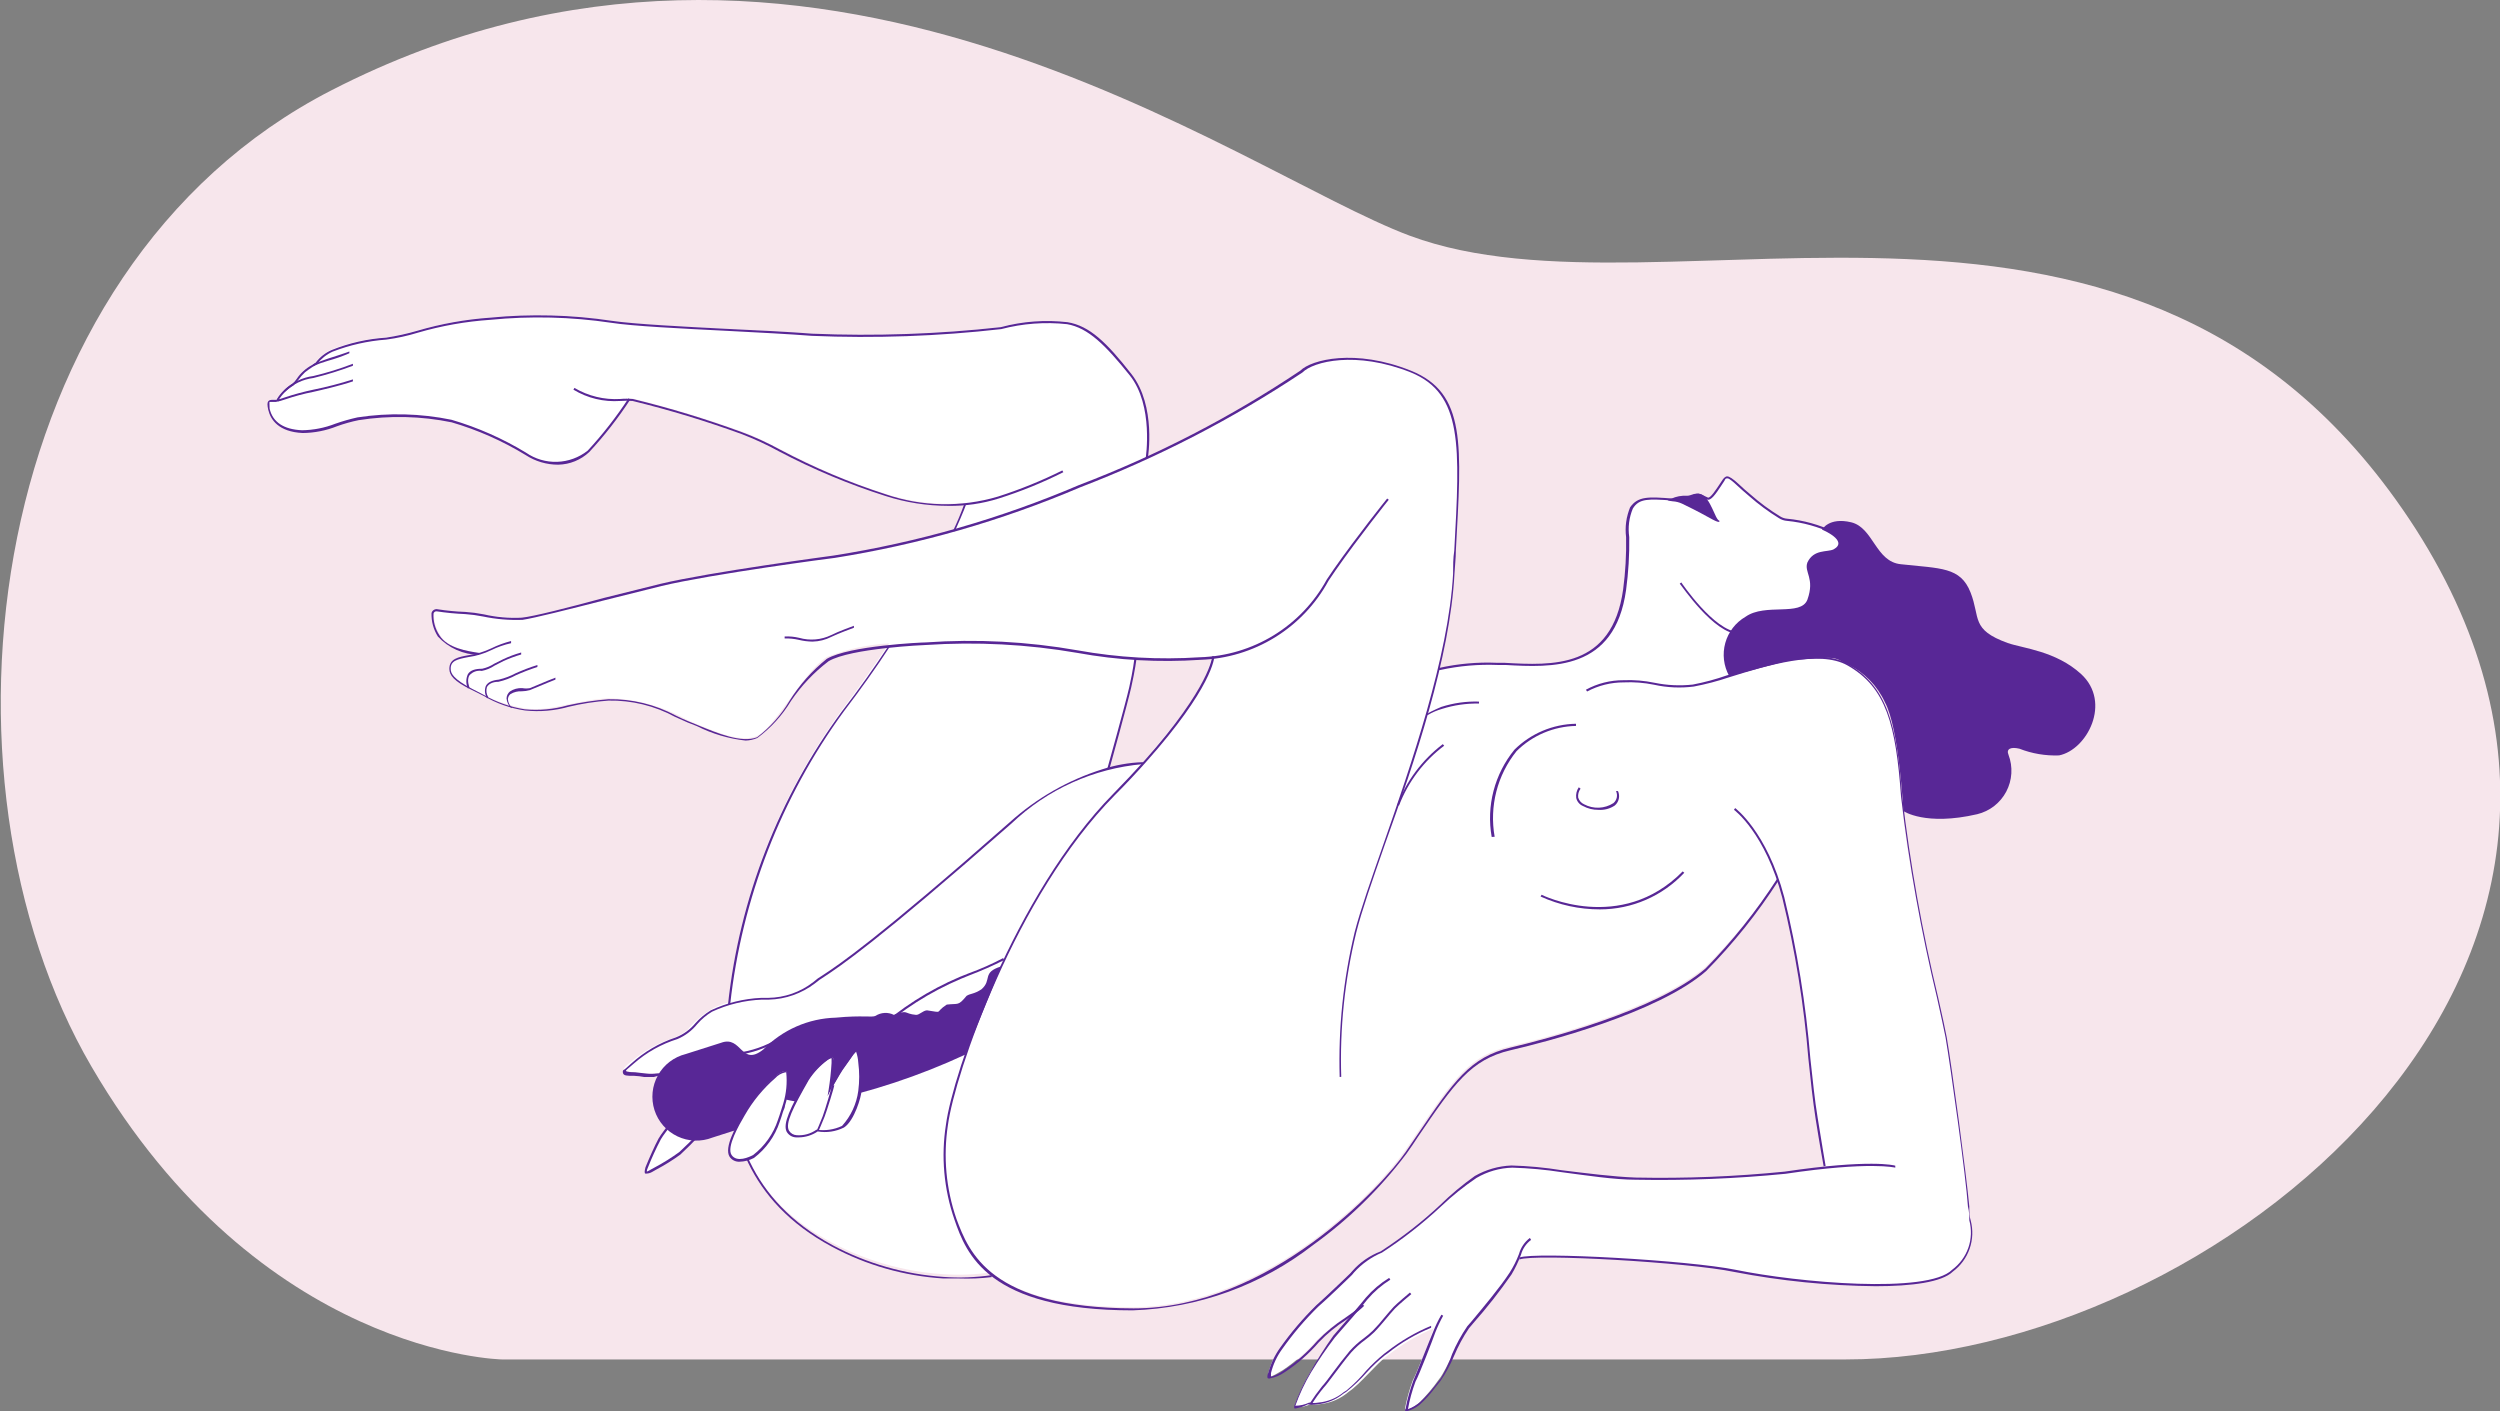
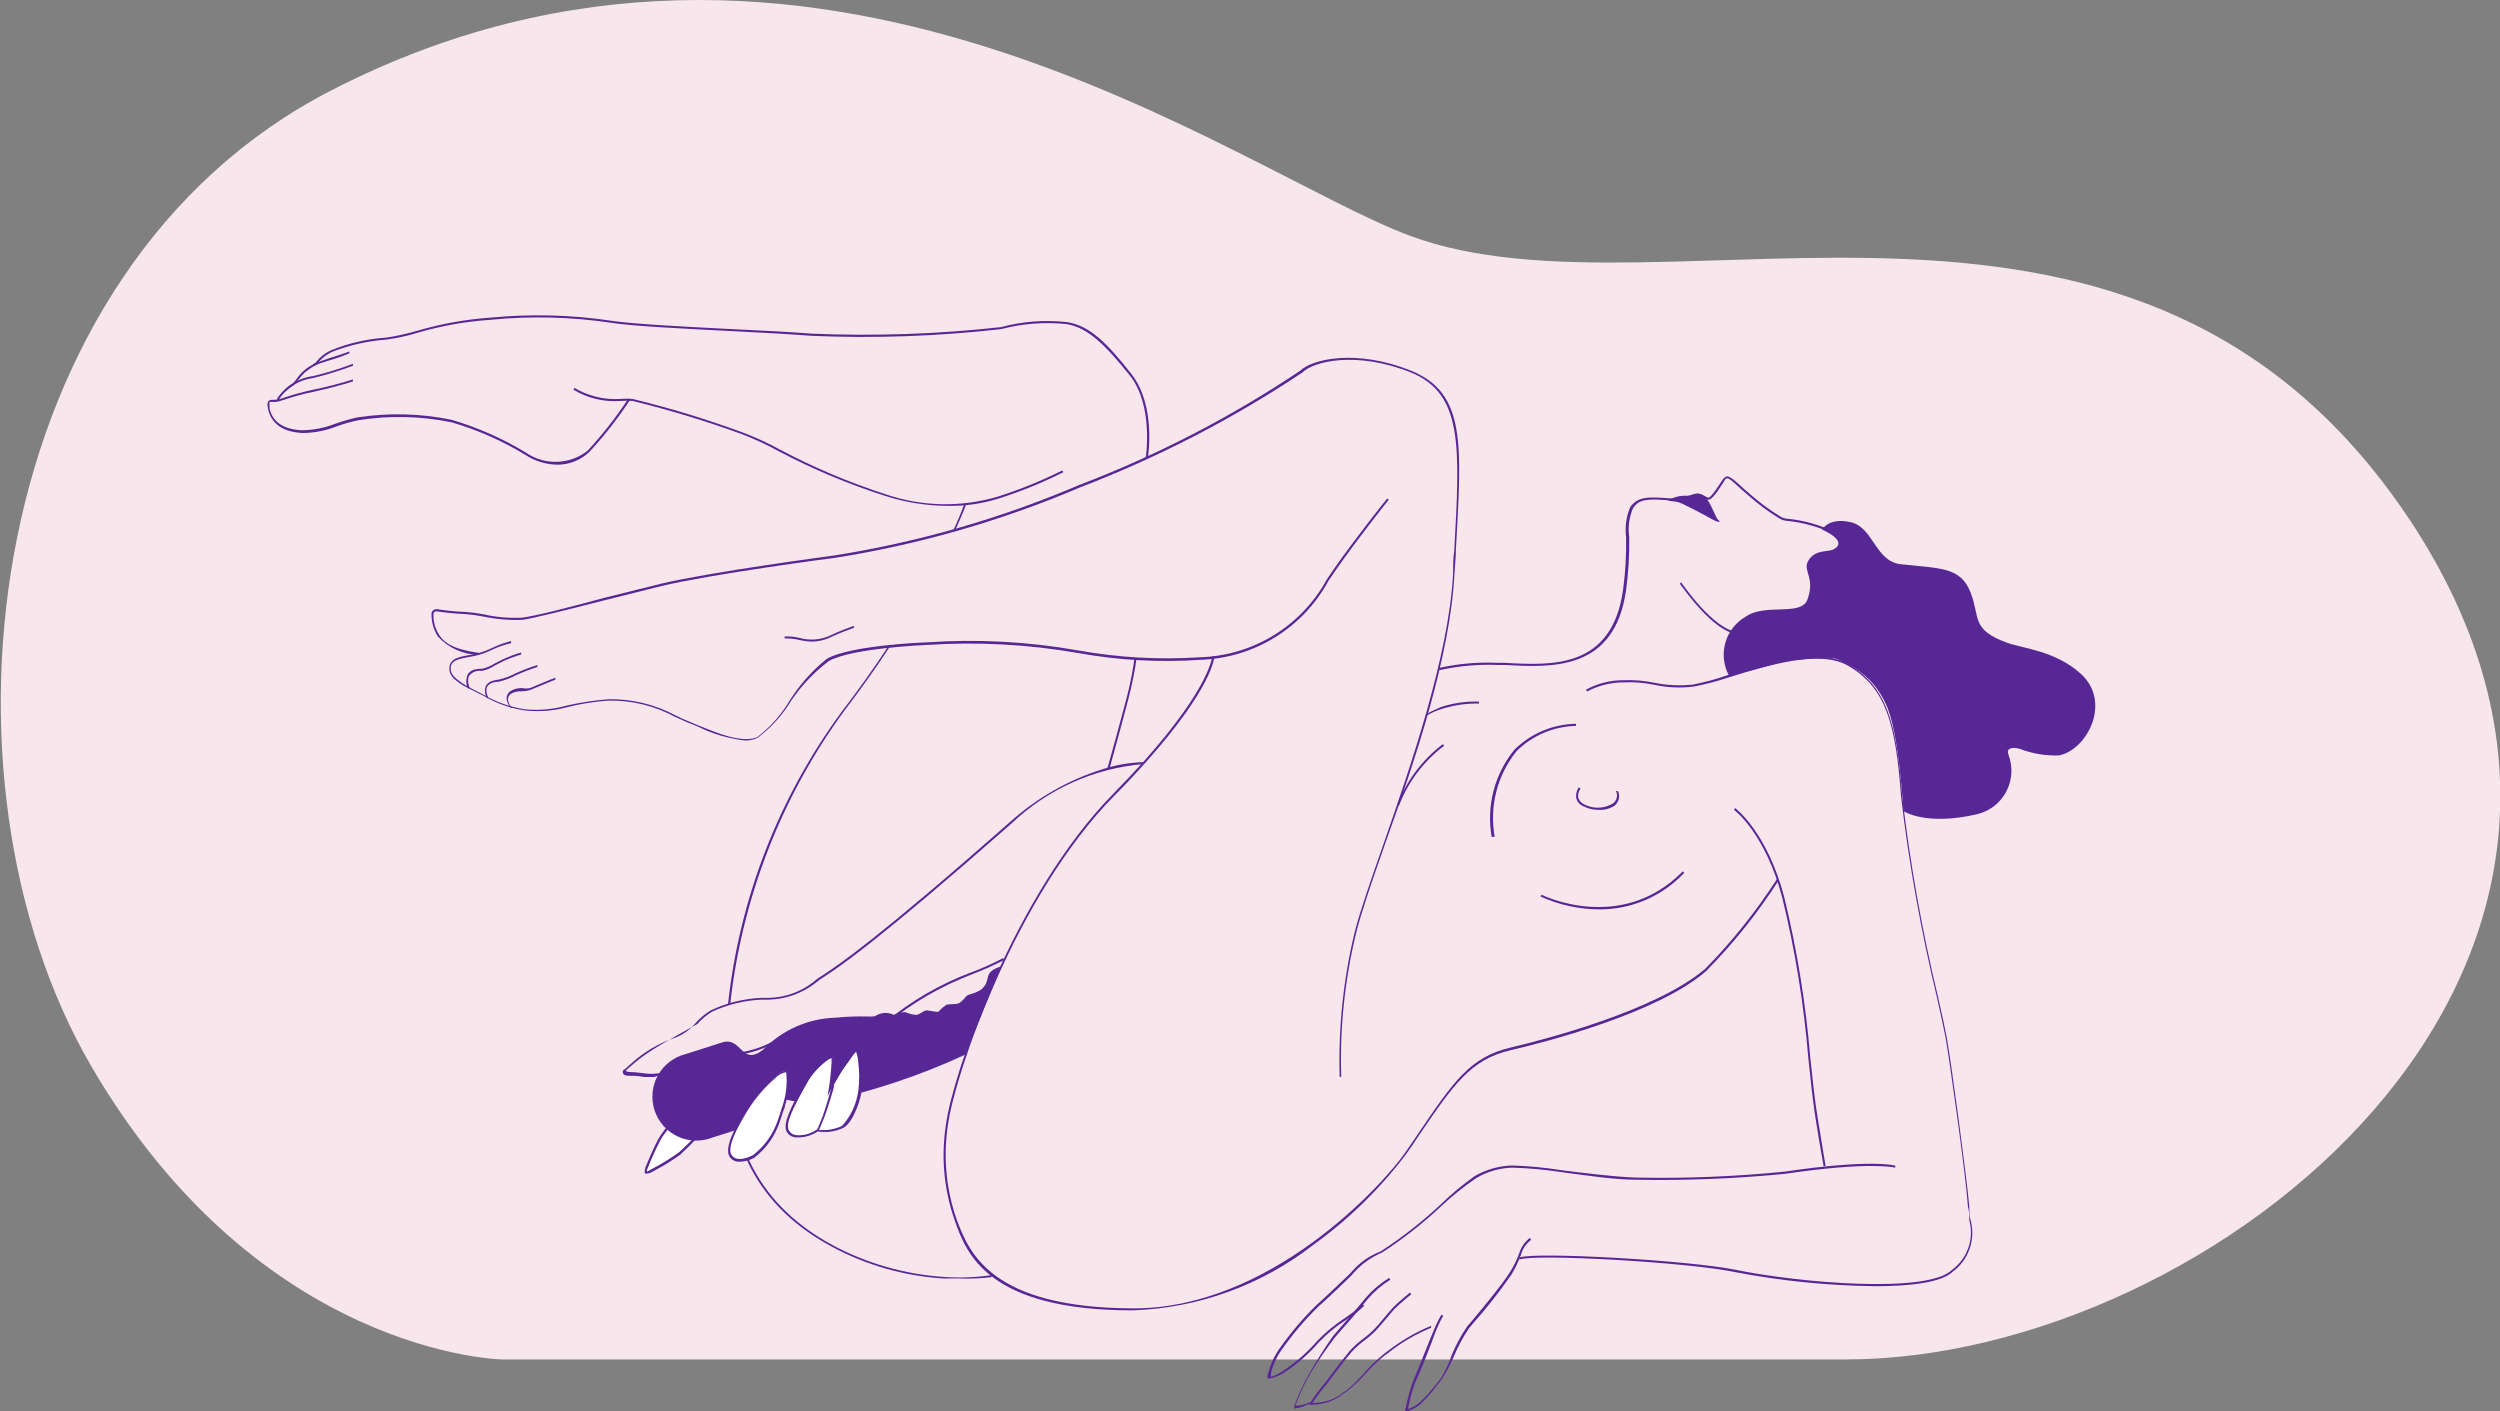
<svg xmlns="http://www.w3.org/2000/svg" width="558" height="315" viewBox="0 0 558 315" fill="none">
  <rect x="0" y="0" width="558" height="315" fill="#808080" stroke="none" />
  <g clip-path="url(#clip0_673_3363)">
    <path d="M411.938 303.427H112.041C112.041 303.427 58.053 302.543 20.411 238.05C-17.231 173.557 -4.021 60.164 74.002 20.143C180.83 -34.72 276.348 38.343 314.653 52.61C372.353 74.079 478.121 23.279 539.134 117.987C602.445 216.847 493.363 303.427 411.938 303.427Z" fill="#F7E6EC" />
-     <path d="M439.33 269.192C438.977 262.478 435.398 237.741 434.294 231.557C433.189 225.372 425.458 194.76 424.397 177.709C423.205 161.807 421.084 153.193 412.292 148.246C407.3 145.463 399.038 147.053 391.66 149.129L388.037 141.178C392.455 141.178 396.431 141.178 396.431 141.178L421.658 131.106C418.401 126.245 414.175 122.109 409.243 118.959C405.983 117.379 402.468 116.391 398.861 116.043C398.254 116.002 397.664 115.821 397.138 115.513C394.756 114.031 392.496 112.362 390.378 110.522C386.225 106.988 385.651 105.574 384.547 107.076C383.442 108.578 381.852 111.493 380.924 111.228C380.319 110.875 379.683 110.58 379.024 110.345C377.566 110.345 377.301 111.759 373.148 111.449C367.758 111.052 365.549 110.919 363.87 113.349C362.191 115.778 363.87 121.3 362.368 131.592C359.761 150.454 344.696 148.555 333.96 148.025C329.613 147.84 325.261 148.226 321.015 149.173C322.774 142.235 323.913 135.154 324.417 128.014C325.831 101.51 327.51 87.949 314.874 82.913C302.238 77.877 292.784 80.66 290.398 82.913C279.517 90.387 267.948 96.807 255.849 102.085C255.849 102.085 257.749 90.29 252.182 83.399C246.615 76.508 242.904 72.753 238.088 71.87C233.111 71.352 228.082 71.741 223.244 73.019C209.252 74.583 195.161 75.07 181.095 74.476C168.239 73.504 144.116 72.798 136.34 71.605C127.374 70.282 118.281 70.045 109.258 70.898C97.152 71.782 92.204 74.609 86.019 75.316C81.899 75.596 77.847 76.504 74.002 78.01C72.614 78.635 71.4 79.591 70.467 80.793C70.202 81.102 68.7 81.853 67.816 82.648C66.933 83.443 65.696 85.254 65.21 85.608C63.752 86.502 62.526 87.728 61.631 89.186C60.306 89.186 59.643 88.965 60.173 91.218C60.703 93.471 62.161 95.945 67.64 96.21C71.874 95.73 76.04 94.766 80.055 93.338C86.996 92.272 94.073 92.452 100.952 93.868C106.746 95.589 112.298 98.038 117.475 101.157C119.561 102.611 122.062 103.35 124.603 103.262C127.144 103.175 129.589 102.265 131.569 100.671C134.918 97.041 137.962 93.14 140.67 89.009H141.421C149.66 91.039 157.785 93.502 165.765 96.386C172.524 98.772 180.874 104.867 197.707 110.257C203.406 112.094 209.412 112.785 215.379 112.289C214.646 114.348 213.805 116.368 212.861 118.34C204.18 120.941 195.32 122.904 186.353 124.215C186.353 124.215 158.873 127.838 147.695 130.532C136.517 133.227 120.701 137.512 116.769 137.953C112.561 137.831 108.367 137.403 104.221 136.672C102.09 136.593 99.966 136.386 97.859 136.054C97.638 136.027 97.415 136.085 97.235 136.217C97.054 136.348 96.93 136.542 96.887 136.761C96.8 138.542 97.279 140.305 98.257 141.796C100.068 144.712 104.442 145.374 107.093 145.816C103.603 146.788 100.289 146.479 100.333 149.262C100.333 150.499 101.173 151.78 105.193 153.679C108.85 155.868 112.879 157.366 117.078 158.096C122.6 158.98 127.946 156.329 135.81 155.843C142.016 155.994 148.087 157.679 153.483 160.747C157.901 162.558 164.793 165.959 168.813 164.325C172.834 162.69 179.505 149.792 184.541 146.655C188.983 144.887 193.684 143.857 198.458 143.607C195.454 148.025 191.964 153.149 187.987 158.361C173.91 177.537 165.147 200.089 162.584 223.738C161.441 224.038 160.331 224.453 159.27 224.975C157.022 226.246 155.029 227.923 153.394 229.922C152.081 230.942 150.58 231.692 148.976 232.131C146.227 233.196 143.663 234.686 141.377 236.548C140.228 237.432 138.329 238.934 139.521 239.066C140.714 239.199 146.9 240.435 148.578 238.801C151.011 237.422 153.704 236.565 156.487 236.283C159.314 235.886 159.447 235.665 162.098 235.179V237.52C163.114 252.936 167.267 267.558 185.558 277.276C193.247 281.392 201.728 283.817 210.431 284.388C214.028 284.645 217.643 284.512 221.211 283.99C226.734 288.408 236.056 291.721 252.668 291.765C283.594 291.765 308.733 263.98 313.681 256.691C323.622 242.202 326.935 235.841 336.964 233.544C346.993 231.247 370.276 224.71 380.57 215.875C386.629 209.891 392.062 203.304 396.785 196.218C397.274 197.548 397.687 198.905 398.022 200.282C403.058 219.63 403.5 236.99 405.444 249.623C406.372 255.322 407.255 260.313 407.255 260.313V260.534C404.649 260.799 401.689 261.197 398.419 261.683C387.353 262.809 376.228 263.251 365.107 263.008C355.52 262.655 340.985 260.004 337.494 260.313C334.647 260.412 331.869 261.216 329.409 262.655C326.052 264.377 314.344 275.907 308.247 279.308C305.404 280.403 302.893 282.214 300.957 284.565C300.957 284.565 296.053 289.291 293.8 291.235C290.841 294.137 288.149 297.301 285.759 300.688C284.578 302.326 283.709 304.168 283.196 306.121C282.799 307.888 283.594 307.446 286.333 305.812C289.135 303.932 291.676 301.689 293.888 299.142C296.144 296.961 298.633 295.035 301.31 293.399C302.268 292.79 303.157 292.079 303.961 291.279C301.841 293.841 298.483 297.64 297.909 298.347C297.334 299.053 294.286 303.294 292.519 306.165C291.137 308.546 289.969 311.044 289.028 313.631C289.028 313.631 289.028 314.117 289.338 314.117C290.437 314.121 291.524 313.879 292.519 313.41C293.22 313.537 293.938 313.537 294.639 313.41C296.99 313.17 299.211 312.214 301.001 310.671C303.652 308.904 307.098 304.487 309.572 302.676C312.752 300.152 316.259 298.071 319.999 296.491L319.734 297.242C319.336 298.479 316.111 306.74 315.316 308.153C314.577 310.165 314.001 312.233 313.593 314.337C313.593 315.486 315.581 314.028 316.774 313.101C318.399 311.482 319.877 309.723 321.192 307.844C323.003 305.679 325.61 298.523 327.554 296.094C331.053 292.251 334.328 288.21 337.362 283.99C338.008 283.016 338.555 281.98 338.996 280.898C342.487 279.573 376.462 281.472 387.109 283.637C401.468 286.597 430.141 289.07 435.708 283.637C441.274 278.204 439.816 276.083 439.33 269.192ZM263.448 159.952C260.443 163.839 255.098 170.156 255.098 170.156C253.617 170.233 252.142 170.395 250.68 170.642L247.366 171.304C247.366 171.304 250.238 162.204 251.519 156.639C252.8 151.073 253.551 146.876 253.551 146.876C256.714 147.077 259.887 147.077 263.05 146.876C265.574 146.876 268.096 146.743 270.605 146.479C269.212 151.43 266.771 156.025 263.448 159.952ZM304.006 291.058L305.154 289.645L304.006 291.058Z" fill="white" />
    <path d="M321.191 149.571V149.085C325.422 148.136 329.76 147.75 334.092 147.936H335.771C346.507 148.555 359.805 149.262 362.279 131.592C362.798 127.713 363.02 123.8 362.942 119.886C362.665 117.639 362.97 115.357 363.826 113.26C365.593 110.698 367.979 110.875 373.28 111.273C374.791 111.488 376.331 111.242 377.698 110.566C378.155 110.302 378.673 110.165 379.2 110.168C379.64 110.273 380.058 110.453 380.438 110.698L381.189 111.052C381.719 111.317 383.132 109.108 383.839 108.048L384.546 106.988C384.767 106.723 385.076 106.325 385.518 106.325C385.96 106.325 386.8 106.855 388.081 108.048C389.362 109.241 389.627 109.461 390.732 110.389C392.779 112.198 394.982 113.824 397.315 115.248C397.792 115.555 398.339 115.737 398.905 115.778C402.54 116.124 406.085 117.111 409.376 118.694C414.335 121.876 418.59 126.04 421.879 130.93L421.481 131.195C418.238 126.377 414.043 122.273 409.155 119.135C405.932 117.588 402.463 116.616 398.905 116.264C398.243 116.221 397.604 116.008 397.049 115.646C394.704 114.204 392.487 112.563 390.422 110.743C389.318 109.815 388.434 109.02 387.771 108.401C387.109 107.783 385.96 106.723 385.562 106.767C385.165 106.811 385.165 106.767 384.9 107.297L384.237 108.313C382.912 110.345 381.851 111.847 381.012 111.493L380.217 111.096C379.912 110.88 379.566 110.729 379.2 110.654C378.752 110.624 378.305 110.732 377.919 110.963C376.489 111.692 374.867 111.954 373.28 111.714C368.023 111.361 365.858 111.184 364.444 113.525C363.608 115.535 363.333 117.733 363.649 119.886C363.708 123.83 363.472 127.772 362.942 131.681C360.424 149.792 346.33 148.997 335.992 148.422H334.269C329.998 148.252 325.723 148.623 321.545 149.527L321.191 149.571Z" fill="#582796" />
    <path d="M418.654 287.083C408.065 286.975 397.507 285.91 387.109 283.902C376.727 281.738 342.619 279.794 339.129 281.119V280.677C342.663 279.352 376.947 281.296 387.374 283.416C401.335 286.287 430.273 288.849 435.708 283.416C437.388 282.179 438.655 280.461 439.341 278.49C440.027 276.519 440.101 274.386 439.551 272.373C439.551 271.489 439.551 270.429 439.242 269.281C438.8 262.611 435.354 238.05 434.25 231.557C433.94 229.966 433.233 226.698 432.35 222.722C428.783 207.919 426.098 192.918 424.309 177.798C423.16 161.851 421.04 153.414 412.336 148.511C406.062 144.977 394.399 148.511 385.828 151.205C383.285 152.059 380.687 152.738 378.052 153.237C375.106 153.616 372.116 153.482 369.216 152.84C366.979 152.379 364.693 152.201 362.412 152.31C359.562 152.304 356.754 153.002 354.239 154.342L353.974 153.944C356.548 152.54 359.436 151.811 362.368 151.824C364.695 151.725 367.025 151.918 369.304 152.398C372.108 152.974 374.985 153.108 377.831 152.796C380.442 152.296 383.011 151.602 385.518 150.719C394.134 148.113 405.886 144.491 412.336 148.113C421.172 153.105 423.381 161.674 424.574 177.754C426.354 192.89 429.039 207.906 432.615 222.722C433.543 226.83 434.25 230.099 434.515 231.557C435.663 238.094 438.933 262.478 439.551 269.325C439.551 270.473 439.551 271.489 439.861 272.417C440.411 274.496 440.326 276.693 439.618 278.724C438.909 280.755 437.609 282.528 435.884 283.814C433.454 286.199 426.695 287.083 418.654 287.083Z" fill="#582796" />
    <path d="M299.014 240.391C298.69 229.497 299.819 218.608 302.371 208.012C303.652 203.065 306.038 196.306 308.777 188.443C314.919 170.774 323.313 146.611 324.329 128.103C324.329 126.292 324.329 124.569 324.594 122.89C325.875 99.567 326.538 87.905 314.919 83.134C302.636 78.231 293.093 80.705 290.708 83.134C275.178 93.473 258.554 102.065 241.137 108.755C223.577 116.241 205.163 121.537 186.309 124.525C186 124.525 158.696 128.147 147.651 130.797L135.104 133.934C126.975 136.01 119.287 137.953 116.636 138.351C113.671 138.461 110.704 138.209 107.8 137.6C106.502 137.341 105.189 137.164 103.868 137.07C101.723 136.98 99.585 136.773 97.462 136.451C97.306 136.435 97.149 136.476 97.019 136.565C96.89 136.654 96.796 136.786 96.755 136.937C96.659 138.658 97.124 140.363 98.081 141.796C99.848 144.668 104.31 145.33 106.917 145.728V146.17C105.186 146.146 103.478 145.769 101.898 145.063C100.318 144.356 98.899 143.335 97.727 142.061C96.747 140.504 96.254 138.689 96.313 136.849C96.376 136.576 96.537 136.336 96.765 136.173C96.993 136.011 97.272 135.937 97.55 135.965C99.656 136.302 101.781 136.509 103.912 136.584C105.262 136.677 106.605 136.854 107.933 137.114C110.728 137.75 113.596 138.003 116.46 137.865C119.066 137.6 126.71 135.656 134.839 133.448L147.43 130.311C158.475 127.661 185.823 124.039 186.088 123.995C204.914 121.031 223.3 115.749 240.828 108.269C258.204 101.65 274.774 93.085 290.222 82.737C292.696 80.263 302.504 77.745 314.919 82.737C327.333 87.728 326.229 99.346 324.948 122.89C324.948 124.569 324.727 126.292 324.638 128.058C323.666 146.655 315.802 169.891 309.087 188.532C306.348 196.395 303.962 203.197 302.725 208.101C300.147 218.647 299.017 229.496 299.367 240.347L299.014 240.391Z" fill="#582796" />
    <path d="M166.427 165.297C162.64 164.883 158.959 163.791 155.559 162.072L153.527 161.277L150.655 159.996C146.104 157.524 140.989 156.276 135.81 156.374C132.832 156.588 129.877 157.046 126.974 157.743C123.803 158.642 120.489 158.927 117.21 158.582C113.934 158.109 110.782 156.998 107.932 155.313L105.281 153.988C101.173 152.001 100.333 150.675 100.289 149.306C100.289 147.009 102.277 146.656 104.707 146.214C106.423 145.967 108.092 145.46 109.655 144.712C111.067 144.015 112.548 143.467 114.073 143.078V143.563C112.544 143.9 111.061 144.419 109.655 145.109C108.055 145.892 106.34 146.414 104.575 146.656C102.012 147.141 100.554 147.495 100.598 149.306C100.598 150.322 101.217 151.559 105.326 153.723L107.976 155.093C110.801 156.721 113.901 157.814 117.122 158.317C120.345 158.622 123.596 158.322 126.709 157.434C129.707 156.767 132.748 156.309 135.81 156.064C141.063 155.976 146.251 157.238 150.876 159.731C151.848 160.217 152.82 160.658 153.703 161.012C154.587 161.365 155.029 161.542 155.736 161.851C160.154 163.662 165.5 165.915 168.99 164.546C171.888 162.339 174.333 159.595 176.191 156.462C178.43 152.882 181.252 149.701 184.541 147.053C189.578 144.093 205.792 143.387 206.632 143.387C217.957 142.586 229.337 143.18 240.518 145.154C249.537 146.781 258.721 147.3 267.866 146.7C273.684 146.524 279.355 144.83 284.316 141.784C289.276 138.739 293.353 134.448 296.141 129.34L297.732 126.998C302.768 119.798 309.528 111.361 309.616 111.273L309.97 111.538C309.97 111.538 303.122 120.107 298.129 127.263L296.539 129.605C293.726 134.793 289.602 139.154 284.58 142.254C279.557 145.354 273.81 147.085 267.91 147.274C258.736 147.897 249.52 147.378 240.474 145.728C229.318 143.799 217.972 143.206 206.676 143.961C206.455 143.961 189.887 144.668 184.939 147.583C181.676 150.066 178.841 153.066 176.545 156.462C174.602 159.678 172.051 162.483 169.034 164.722C168.208 165.075 167.324 165.269 166.427 165.297Z" fill="#582796" />
    <path d="M252.802 292.472C220.417 292.472 215.646 279.794 213.039 272.24C210.667 265.422 210.014 258.124 211.139 250.993C212.642 239.596 226.47 199.575 248.472 177.179C250.99 174.617 253.332 172.099 255.452 169.758C270.165 153.237 270.562 146.523 270.562 146.479H271.048C271.048 146.744 270.695 153.37 255.806 170.067C253.685 172.453 251.388 174.926 248.825 177.488C226.735 199.84 213.128 239.684 211.581 251.081C210.502 258.126 211.154 265.327 213.481 272.064C216.264 279.485 220.992 291.942 253.023 292.03C283.551 292.03 308.69 264.466 313.771 257.089L316.422 253.202C324.463 241.319 328.129 235.93 337.186 233.809C344.653 232.043 369.88 225.549 380.704 216.14C386.668 210.056 391.997 203.38 396.609 196.218L397.007 196.483C392.326 203.79 386.892 210.585 380.793 216.759C369.924 226.212 344.565 232.705 337.098 234.428C328.262 236.504 324.551 241.893 316.554 253.643C315.759 254.88 314.875 256.161 313.903 257.531C308.039 265.306 301.039 272.156 293.138 277.85C281.57 286.853 267.453 291.971 252.802 292.472Z" fill="#582796" />
    <path d="M153.926 245.515C153.926 245.515 148.182 252.583 147.299 254.35C146.206 256.413 145.232 258.537 144.383 260.711C143.632 262.61 144.78 261.771 145.752 261.241C147.828 260.126 149.835 258.887 151.761 257.53C154.696 254.774 157.442 251.823 159.978 248.696L153.926 245.515Z" fill="white" />
    <path d="M144.338 261.948H144.073C143.808 261.948 143.852 261.329 144.073 260.534C144.824 258.679 146.106 255.764 146.989 254.129C147.873 252.495 153.44 245.736 153.66 245.294L160.111 248.652V248.872C157.564 252.004 154.804 254.956 151.849 257.707C150.134 258.952 148.333 260.074 146.459 261.064L145.531 261.594C145.165 261.801 144.758 261.921 144.338 261.948ZM154.014 245.78C153.174 246.841 148.27 252.892 147.519 254.262C146.433 256.328 145.46 258.451 144.603 260.623C144.294 261.329 144.383 261.506 144.383 261.506C144.704 261.369 145.015 261.207 145.31 261.02L146.282 260.49C148.138 259.494 149.924 258.372 151.628 257.133C154.477 254.514 157.135 251.694 159.581 248.696L154.014 245.78Z" fill="#582796" />
    <path d="M215.425 235.4C205.147 240.168 194.355 243.74 183.262 246.046C180.179 246.287 177.079 245.957 174.116 245.074C170.847 244.455 169.698 246.399 169.257 249.138C169.257 249.756 169.257 250.64 166.871 251.391L159.007 253.908C157.758 254.399 156.422 254.628 155.081 254.582C153.741 254.536 152.424 254.215 151.212 253.64C150 253.064 148.919 252.246 148.036 251.237C147.153 250.227 146.486 249.047 146.078 247.769C145.669 246.492 145.527 245.144 145.66 243.809C145.793 242.475 146.198 241.181 146.851 240.01C147.504 238.838 148.39 237.812 149.455 236.997C150.52 236.181 151.741 235.592 153.042 235.267L160.951 232.749C165.59 231.027 165.369 238.227 170.361 234.251C174.629 229.854 180.449 227.301 186.575 227.139C192.495 226.565 194.66 227.139 195.411 226.742C196.018 226.351 196.716 226.126 197.437 226.087C198.157 226.048 198.875 226.198 199.52 226.521C202.878 225.284 201.597 226.256 204.468 226.521C205.264 226.521 205.926 225.593 206.898 225.505C210.786 226.079 208.445 226.079 211.316 224.224C213.967 223.915 213.835 224.577 215.734 222.28C216.618 221.706 217.369 221.927 219.048 220.823C221.522 218.702 219.048 217.068 223.466 215.698L215.425 235.4Z" fill="#582796" />
-     <path d="M145.929 240.391C145.399 240.391 144.647 240.391 143.808 240.391C143.064 240.248 142.311 240.159 141.555 240.126C139.92 240.126 139.169 240.126 139.036 239.464C138.904 238.801 139.302 238.757 139.434 238.669L140.936 237.343C143.795 234.746 147.166 232.775 150.833 231.557C152.557 230.878 154.078 229.767 155.251 228.332C156.241 227.229 157.387 226.276 158.653 225.505C162.187 223.842 166.016 222.896 169.919 222.722H171.465C175.119 222.678 178.658 221.436 181.538 219.188C182.178 218.619 182.874 218.116 183.615 217.686C187.105 215.389 195.323 210 225.409 183.496C231.364 178.135 238.4 174.113 246.042 171.702C248.971 170.751 252.02 170.215 255.099 170.112V170.553C244.098 171.51 233.752 176.184 225.763 183.805C195.632 210.309 187.414 215.743 183.924 218.04C183.208 218.47 182.528 218.957 181.892 219.497C178.928 221.76 175.325 223.028 171.598 223.12H170.051C166.199 223.276 162.415 224.192 158.918 225.814C157.695 226.555 156.592 227.479 155.648 228.553C154.475 230.019 152.957 231.172 151.23 231.91C147.628 233.031 144.301 234.897 141.466 237.388L139.92 238.713C139.699 238.934 139.699 239.022 139.699 239.022C139.699 239.022 139.699 239.331 141.776 239.331L144.073 239.596C144.909 239.709 145.756 239.709 146.591 239.596C146.885 239.558 147.182 239.558 147.475 239.596C149.086 239.409 150.614 238.783 151.893 237.785C156.251 236.007 160.886 235.006 165.589 234.826C168.889 234.259 172.026 232.977 174.779 231.071L175.044 231.468C172.222 233.415 169.011 234.727 165.633 235.311C161.092 235.533 156.616 236.487 152.379 238.139C151.11 239.168 149.581 239.825 147.961 240.038H147.166L145.929 240.391Z" fill="#582796" />
+     <path d="M145.929 240.391C145.399 240.391 144.647 240.391 143.808 240.391C143.064 240.248 142.311 240.159 141.555 240.126C139.92 240.126 139.169 240.126 139.036 239.464C138.904 238.801 139.302 238.757 139.434 238.669L140.936 237.343C143.795 234.746 147.166 232.775 150.833 231.557C152.557 230.878 154.078 229.767 155.251 228.332C156.241 227.229 157.387 226.276 158.653 225.505C162.187 223.842 166.016 222.896 169.919 222.722H171.465C175.119 222.678 178.658 221.436 181.538 219.188C182.178 218.619 182.874 218.116 183.615 217.686C187.105 215.389 195.323 210 225.409 183.496C231.364 178.135 238.4 174.113 246.042 171.702C248.971 170.751 252.02 170.215 255.099 170.112V170.553C244.098 171.51 233.752 176.184 225.763 183.805C195.632 210.309 187.414 215.743 183.924 218.04C183.208 218.47 182.528 218.957 181.892 219.497C178.928 221.76 175.325 223.028 171.598 223.12H170.051C166.199 223.276 162.415 224.192 158.918 225.814C157.695 226.555 156.592 227.479 155.648 228.553C147.628 233.031 144.301 234.897 141.466 237.388L139.92 238.713C139.699 238.934 139.699 239.022 139.699 239.022C139.699 239.022 139.699 239.331 141.776 239.331L144.073 239.596C144.909 239.709 145.756 239.709 146.591 239.596C146.885 239.558 147.182 239.558 147.475 239.596C149.086 239.409 150.614 238.783 151.893 237.785C156.251 236.007 160.886 235.006 165.589 234.826C168.889 234.259 172.026 232.977 174.779 231.071L175.044 231.468C172.222 233.415 169.011 234.727 165.633 235.311C161.092 235.533 156.616 236.487 152.379 238.139C151.11 239.168 149.581 239.825 147.961 240.038H147.166L145.929 240.391Z" fill="#582796" />
    <path d="M247.676 171.437H247.189C247.189 171.437 251.21 157.08 252.049 153.37C252.889 149.659 253.198 147.009 253.198 146.965H253.684C253.684 146.965 253.331 149.703 252.491 153.414C251.652 157.124 247.72 171.304 247.676 171.437Z" fill="#582796" />
    <path d="M256.203 102.261H255.717C255.717 102.261 257.572 90.511 252.138 83.753C246.704 76.994 242.904 73.195 238.177 72.356C233.247 71.828 228.261 72.202 223.465 73.46C209.446 75.055 195.325 75.557 181.229 74.962C176.148 74.564 169.211 74.211 162.496 73.858C152.025 73.328 141.201 72.798 136.429 72.047C127.493 70.718 118.426 70.495 109.435 71.384C103.957 71.754 98.536 72.717 93.265 74.255C90.956 74.967 88.591 75.484 86.196 75.801C82.094 76.103 78.059 77.011 74.223 78.496C72.871 79.118 71.688 80.057 70.777 81.235C70.468 81.497 70.126 81.72 69.761 81.897C69.231 82.251 68.568 82.692 68.082 83.09C67.511 83.628 66.994 84.22 66.536 84.857C66.235 85.298 65.879 85.699 65.475 86.05C64.127 86.86 62.991 87.981 62.162 89.318V89.628L61.809 89.318C61.826 89.231 61.826 89.141 61.809 89.053C62.668 87.66 63.85 86.493 65.255 85.652C65.628 85.331 65.955 84.959 66.227 84.548C67.085 83.277 68.237 82.231 69.584 81.5L70.468 80.925C71.405 79.68 72.655 78.705 74.091 78.098C77.955 76.55 82.041 75.625 86.196 75.36C88.555 74.999 90.887 74.483 93.177 73.814C98.475 72.259 103.926 71.281 109.435 70.898C118.472 70.018 127.583 70.255 136.562 71.605C141.289 72.312 152.069 72.886 162.54 73.416C169.3 73.725 176.236 74.079 181.317 74.476C195.353 75.057 209.414 74.57 223.377 73.018C228.24 71.708 233.307 71.333 238.31 71.914C243.17 72.753 246.925 76.331 252.536 83.487C258.147 90.644 256.203 102.129 256.203 102.261Z" fill="#582796" />
    <path d="M214.143 285.36H210.609C201.871 284.827 193.353 282.401 185.647 278.248C166.517 267.955 162.982 252.186 162.055 238.183H162.497C163.424 252.097 166.914 267.69 185.868 277.939C193.522 282.019 201.955 284.428 210.609 285.006C214.192 285.258 217.791 285.125 221.345 284.609V285.051C218.956 285.343 216.548 285.447 214.143 285.36Z" fill="#582796" />
    <path d="M162.982 224.135H162.496C165.057 200.5 173.821 177.961 187.9 158.803C191.655 153.944 195.145 148.997 198.371 144.093H198.768C195.543 149.041 192.009 153.988 188.297 158.847C174.326 178.04 165.601 200.542 162.982 224.135Z" fill="#582796" />
    <path d="M213.127 118.561H212.686C213.626 116.602 214.466 114.597 215.204 112.554H215.646C215.646 112.554 215.16 114.011 213.127 118.561Z" fill="#582796" />
    <path d="M211.624 112.907C206.869 112.901 202.145 112.155 197.619 110.698C189.433 108.091 181.494 104.765 173.894 100.759C171.189 99.272 168.384 97.973 165.5 96.872C157.54 93.973 149.428 91.51 141.2 89.495C140.274 89.428 139.343 89.428 138.417 89.495C134.764 89.756 131.121 88.876 127.99 86.977L128.211 86.58C131.291 88.401 134.845 89.263 138.417 89.053C139.357 88.965 140.304 88.965 141.244 89.053C149.506 91.068 157.649 93.546 165.632 96.475C168.55 97.564 171.384 98.864 174.115 100.362C181.644 104.355 189.509 107.681 197.619 110.301C205.737 113.1 214.528 113.285 222.758 110.831C227.685 109.256 232.485 107.306 237.116 105L237.337 105.398C232.687 107.74 227.855 109.704 222.89 111.273C219.247 112.418 215.443 112.97 211.624 112.907Z" fill="#582796" />
    <path d="M124.589 103.719C122 103.725 119.466 102.972 117.3 101.554C112.15 98.413 106.609 95.962 100.82 94.266C93.984 92.859 86.95 92.694 80.055 93.78C78.404 94.116 76.78 94.574 75.195 95.149C72.762 96.117 70.171 96.627 67.552 96.651C62.162 96.386 60.395 93.692 59.865 91.439C59.644 90.423 59.644 89.893 59.865 89.583C60.086 89.274 60.483 89.23 60.969 89.23H61.588C62.27 89.135 62.938 88.957 63.576 88.7C65.662 88.004 67.786 87.429 69.938 86.977C72.924 86.375 75.873 85.608 78.774 84.68V85.122C75.947 86.094 71.308 87.154 69.938 87.463C67.812 87.881 65.716 88.442 63.664 89.142C62.977 89.398 62.267 89.591 61.544 89.716H60.925C60.528 89.716 60.263 89.716 60.174 89.716C60.086 89.716 60.174 90.379 60.174 91.218C60.881 94.222 63.311 95.856 67.42 96.033C69.961 95.997 72.476 95.504 74.842 94.575C76.462 94.005 78.114 93.533 79.79 93.161C86.762 92.091 93.868 92.271 100.776 93.692C106.608 95.404 112.193 97.869 117.388 101.024C119.429 102.439 121.871 103.16 124.353 103.08C126.835 103.001 129.226 102.125 131.172 100.583C134.525 96.955 137.569 93.054 140.273 88.921L140.671 89.186C137.959 93.339 134.899 97.255 131.526 100.892C129.646 102.664 127.173 103.672 124.589 103.719Z" fill="#582796" />
    <path d="M392.588 141.531H388.17C382.559 141.531 375.358 130.709 374.916 130.267L375.269 130.002C375.269 130.002 382.648 140.913 387.993 141.046C392.411 141.046 396.344 141.046 396.388 141.046V141.531H392.588Z" fill="#582796" />
    <path d="M332.944 186.809C332.34 183.388 332.481 179.876 333.358 176.515C334.235 173.153 335.827 170.02 338.024 167.329C341.688 163.702 346.61 161.63 351.764 161.542V162.028C346.79 162.129 342.045 164.137 338.51 167.638C336.375 170.291 334.832 173.371 333.986 176.67C333.14 179.969 333.011 183.412 333.606 186.765L332.944 186.809Z" fill="#582796" />
    <path d="M357.112 202.976C352.539 202.979 348.019 202 343.857 200.105L344.078 199.708C344.078 199.708 361.75 208.542 375.579 194.495L375.932 194.804C373.521 197.381 370.607 199.436 367.369 200.841C364.132 202.247 360.641 202.974 357.112 202.976Z" fill="#582796" />
    <path d="M318.673 159.597H318.408C318.408 159.2 320.264 158.405 321.678 157.787C324.401 156.908 327.256 156.504 330.116 156.594V157.036C327.315 156.978 324.524 157.381 321.854 158.228C320.739 158.544 319.669 159.004 318.673 159.597Z" fill="#582796" />
    <path d="M407.035 260.313C407.035 260.313 406.107 255.233 405.224 249.579C404.605 245.559 404.119 241.054 403.633 236.327C402.638 224.207 400.688 212.184 397.802 200.37C394.002 185.925 387.11 180.801 387.021 180.757L387.287 180.36C387.287 180.36 394.4 185.616 398.243 200.238C401.127 212.082 403.077 224.134 404.075 236.283C404.605 241.054 405.047 245.604 405.71 249.535C406.594 255.145 407.477 260.181 407.477 260.225L407.035 260.313Z" fill="#582796" />
    <path d="M283.417 307.667C283.369 307.691 283.316 307.703 283.263 307.703C283.209 307.703 283.156 307.691 283.108 307.667C282.755 307.667 282.843 306.872 283.108 306.342C283.636 304.359 284.519 302.488 285.715 300.82C288.11 297.438 290.801 294.274 293.756 291.367C295.965 289.424 300.869 284.697 300.913 284.653C301.23 284.366 301.526 284.056 301.797 283.725C303.529 281.761 305.712 280.245 308.159 279.308C312.868 276.253 317.303 272.795 321.413 268.971C323.83 266.606 326.43 264.435 329.188 262.478C331.685 261.052 334.489 260.249 337.362 260.137C341.122 260.24 344.871 260.594 348.584 261.197C353.974 261.86 360.159 262.655 365.063 262.831C376.169 263.06 387.278 262.617 398.331 261.506C417.417 258.679 422.807 260.093 423.028 260.181V260.623C423.028 260.623 417.505 259.165 398.508 261.992C387.424 263.083 376.286 263.525 365.151 263.317C360.247 263.317 354.062 262.345 348.628 261.639C344.956 261.068 341.253 260.729 337.539 260.623C334.722 260.7 331.97 261.49 329.542 262.92C326.768 264.793 324.153 266.891 321.722 269.192C317.62 273.038 313.184 276.512 308.468 279.573C306.094 280.574 303.968 282.082 302.238 283.99C301.966 284.361 301.655 284.702 301.31 285.006C301.31 285.006 296.406 289.777 294.153 291.721C291.23 294.6 288.569 297.734 286.201 301.085C285.015 302.699 284.16 304.53 283.682 306.475C283.682 307.181 283.682 307.314 283.682 307.314C284.715 306.993 285.686 306.5 286.554 305.856C289.332 304.014 291.845 301.799 294.021 299.274C295.895 297.334 297.985 295.615 300.25 294.15L301.487 293.267C303.74 291.677 304.094 291.191 304.094 291.146L304.491 291.456C303.649 292.275 302.732 293.015 301.752 293.664L300.515 294.548C298.272 295.972 296.21 297.663 294.374 299.584C292.165 302.15 289.607 304.396 286.775 306.254C285.771 306.962 284.626 307.445 283.417 307.667Z" fill="#582796" />
    <path d="M289.337 314.338C289.195 314.392 289.038 314.392 288.896 314.338C288.832 314.151 288.832 313.949 288.896 313.763C289.835 311.155 291.019 308.641 292.43 306.254C294.012 303.458 295.738 300.745 297.599 298.126L298.439 297.154C300.073 295.299 303.431 291.412 304.845 289.645C306.343 287.911 308.102 286.42 310.058 285.227L310.323 285.625C308.398 286.825 306.67 288.315 305.198 290.042C303.829 291.809 300.427 295.696 298.792 297.552L297.953 298.523C296.031 301.032 294.247 303.642 292.607 306.342C291.209 308.699 290.04 311.184 289.116 313.763C290.186 313.752 291.241 313.511 292.209 313.056C292.881 313.179 293.57 313.179 294.241 313.056C296.336 312.879 298.326 312.062 299.941 310.715L300.515 310.362C302.118 309.025 303.596 307.547 304.933 305.945C306.179 304.582 307.523 303.312 308.954 302.146L309.661 301.616C312.649 299.293 315.932 297.377 319.424 295.917V296.359C315.961 297.775 312.717 299.679 309.793 302.013L309.042 302.543C307.641 303.68 306.326 304.921 305.11 306.254C303.697 307.861 302.145 309.339 300.471 310.671L299.897 311.025C298.21 312.408 296.148 313.254 293.976 313.454C293.288 313.56 292.588 313.56 291.9 313.454C291.099 313.885 290.234 314.184 289.337 314.338Z" fill="#582796" />
    <path d="M313.99 315H313.725C313.725 315 313.46 314.779 313.725 314.426C314.122 312.29 314.699 310.192 315.448 308.153C316.067 306.828 319.292 298.568 319.866 297.287C320.381 295.958 321.001 294.673 321.722 293.443L322.12 293.664C321.451 294.877 320.86 296.131 320.352 297.419C319.911 298.744 316.73 306.96 315.934 308.374C315.193 310.367 314.631 312.422 314.255 314.514C315.283 314.161 316.23 313.605 317.039 312.88C318.242 311.75 319.35 310.524 320.352 309.213L321.589 307.667C322.626 305.954 323.47 304.132 324.108 302.234C325.03 300.049 326.169 297.962 327.51 296.005L328.437 294.945C330.823 292.074 334.844 287.303 336.964 284.035C337.797 282.725 338.493 281.334 339.041 279.882C339.437 278.456 340.29 277.199 341.471 276.304L341.736 276.746C340.635 277.567 339.842 278.734 339.483 280.059C338.912 281.593 338.202 283.072 337.362 284.476C334.721 288.278 331.859 291.921 328.791 295.387L327.863 296.491C326.56 298.425 325.451 300.481 324.55 302.631C323.73 304.602 322.708 306.482 321.501 308.242L320.264 309.788C319.257 311.148 318.117 312.406 316.862 313.542C316.015 314.22 315.037 314.716 313.99 315Z" fill="#582796" />
    <path d="M373.015 111.317C374.119 110.803 375.335 110.575 376.55 110.654C377.522 110.654 378.229 109.859 379.643 110.345C381.852 111.096 382.779 115.955 383.751 116.22C383.751 116.22 384.149 116.971 382.249 115.955C380.349 114.939 379.377 114.321 375.445 112.421C374.779 112.111 374.059 111.931 373.325 111.891C371.337 111.67 372.441 111.317 373.015 111.317Z" fill="#582796" />
    <path d="M104.442 153.679C104.202 153.175 104.078 152.624 104.078 152.067C104.078 151.509 104.202 150.958 104.442 150.454C104.972 149.615 106.033 149.262 107.623 149.262C108.566 149.057 109.465 148.683 110.274 148.157L112.306 147.141C113.6 146.524 114.945 146.021 116.327 145.639V146.081C114.984 146.475 113.67 146.962 112.394 147.539L110.406 148.555C109.539 149.141 108.562 149.546 107.535 149.748C107.033 149.665 106.519 149.71 106.04 149.88C105.561 150.05 105.132 150.339 104.795 150.719C104.089 151.779 104.795 153.458 104.795 153.458L104.442 153.679Z" fill="#582796" />
    <path d="M108.728 155.888C108.471 155.485 108.31 155.029 108.256 154.554C108.203 154.079 108.258 153.599 108.418 153.149C108.801 152.324 109.773 151.838 111.334 151.691C112.674 151.377 113.967 150.887 115.178 150.233L116.106 149.836C117.741 149.129 119.905 148.422 119.95 148.422V148.864C119.95 148.864 117.785 149.571 116.15 150.278L115.222 150.675C113.973 151.357 112.635 151.863 111.246 152.177C109.876 152.177 109.037 152.707 108.684 153.37C108.568 153.745 108.535 154.141 108.589 154.53C108.642 154.92 108.78 155.292 108.993 155.623L108.728 155.888Z" fill="#582796" />
    <path d="M114.119 158.052C113.506 157.489 113.128 156.717 113.059 155.888C113.066 155.591 113.137 155.3 113.266 155.033C113.396 154.767 113.581 154.531 113.81 154.342C114.627 153.787 115.607 153.523 116.593 153.591C117.148 153.692 117.717 153.692 118.272 153.591C121.276 152.31 123.927 151.25 123.971 151.25V151.691C123.971 151.691 121.276 152.751 118.272 154.032C117.682 154.198 117.073 154.288 116.46 154.297C115.578 154.247 114.701 154.463 113.942 154.916C113.764 155.06 113.62 155.241 113.521 155.448C113.422 155.654 113.369 155.88 113.368 156.109C113.426 156.823 113.759 157.488 114.296 157.964L114.119 158.052Z" fill="#582796" />
    <path d="M181.36 143.209C180.318 143.194 179.28 143.061 178.268 142.812C177.239 142.578 176.185 142.474 175.131 142.503V142.061C176.23 142.008 177.331 142.112 178.4 142.37C180.767 143.043 183.298 142.823 185.513 141.752C187.06 140.957 190.461 139.72 190.594 139.676V140.118C190.594 140.118 187.06 141.398 185.558 142.149C184.257 142.815 182.822 143.177 181.36 143.209Z" fill="#582796" />
    <path d="M63.664 87.375L63.443 87.11C65.194 85.357 67.479 84.237 69.938 83.929C72.941 83.214 75.893 82.299 78.774 81.191V81.632C75.886 82.722 72.936 83.636 69.938 84.371C67.579 84.677 65.381 85.73 63.664 87.375Z" fill="#582796" />
    <path d="M69.893 81.72V81.323C70.974 80.838 72.08 80.411 73.206 80.042C77.403 78.717 77.933 78.452 77.978 78.452V78.849C76.428 79.519 74.834 80.08 73.206 80.528C72.077 80.854 70.97 81.252 69.893 81.72Z" fill="#582796" />
    <path d="M292.739 313.498L292.342 313.233C293.188 311.92 294.102 310.652 295.081 309.434C295.655 308.816 296.495 307.711 297.467 306.386C298.439 305.061 300.073 302.941 301.222 301.571C302.175 300.502 303.242 299.539 304.403 298.7C305.098 298.18 305.762 297.62 306.391 297.022C307.329 296.069 308.214 295.067 309.042 294.018C309.749 293.178 310.412 292.383 311.03 291.721C311.649 291.058 314.565 288.584 314.697 288.496L315.006 288.849C315.006 288.849 312.09 291.279 311.384 292.03C310.677 292.781 310.102 293.488 309.396 294.327C308.689 295.166 307.584 296.491 306.745 297.331C306.104 297.947 305.425 298.522 304.712 299.054C303.567 299.879 302.515 300.827 301.576 301.881C300.427 303.206 299.057 305.061 297.82 306.696C296.583 308.33 296.009 309.125 295.434 309.743C294.446 310.928 293.545 312.183 292.739 313.498Z" fill="#582796" />
    <path d="M464.513 150.454C471.361 156.771 465.839 167.373 459.565 168.61C456.548 168.718 453.541 168.207 450.729 167.108C448.873 166.666 447.725 167.108 448.299 168.477C448.803 169.801 449.019 171.217 448.933 172.631C448.847 174.046 448.461 175.425 447.801 176.679C447.141 177.932 446.221 179.031 445.104 179.902C443.986 180.772 442.696 181.395 441.318 181.729C429.699 184.424 424.839 181.022 424.839 181.022C424.839 181.022 423.867 162.514 420.73 156.771C419.05 153.078 416.126 150.092 412.469 148.334C410.657 147.539 410.348 146.832 408.051 146.832C405.753 146.832 399.214 147.406 399.214 147.406L385.96 150.896C384.711 148.648 384.396 145.999 385.082 143.52C385.768 141.041 387.4 138.931 389.627 137.644C394.045 134.552 401.954 137.644 403.412 133.845C405.135 129.03 402.616 127.749 403.412 125.541C404.825 122.537 407.83 123.288 409.243 122.625C412.734 120.726 406.681 118.208 406.681 118.208C406.681 118.208 408.183 115.381 413.175 116.573C418.168 117.766 418.61 125.408 424.309 125.938C433.145 126.91 437.563 126.512 439.816 132.211C442.07 137.909 439.816 140.515 448.122 143.519C451.524 144.712 458.858 145.286 464.513 150.454Z" fill="#582796" />
    <path d="M356.758 180.757C355.571 180.773 354.399 180.484 353.356 179.918C352.971 179.764 352.629 179.518 352.359 179.203C352.09 178.887 351.901 178.511 351.809 178.107C351.702 177.268 351.906 176.419 352.384 175.721L352.781 176.031C352.353 176.599 352.163 177.312 352.251 178.018C352.35 178.35 352.52 178.656 352.749 178.915C352.977 179.175 353.26 179.381 353.577 179.52C354.591 180.063 355.732 180.325 356.882 180.278C358.032 180.232 359.148 179.879 360.115 179.255C360.496 178.933 360.759 178.494 360.863 178.006C360.966 177.518 360.906 177.01 360.69 176.561H361.132C361.381 177.102 361.446 177.71 361.319 178.292C361.191 178.873 360.877 179.398 360.425 179.785C359.346 180.512 358.055 180.854 356.758 180.757Z" fill="#582796" />
    <path d="M312.268 179.786H311.826C313.875 174.354 317.412 169.608 322.032 166.092L322.341 166.445C317.799 169.86 314.308 174.482 312.268 179.786Z" fill="#582796" />
    <path d="M177.871 253.643C179.447 253.728 181.004 253.276 182.289 252.362C184.292 252.679 186.344 252.371 188.166 251.479C190.375 250.065 191.744 244.676 191.921 243.572C192.171 241.459 192.171 239.324 191.921 237.211C191.921 235.665 191.612 234.781 191.302 234.56C190.993 234.339 190.595 235.09 189.844 236.195C188.431 238.227 188.519 237.917 187.414 239.684L185.294 243.439C185.294 243.439 185.956 239.022 186.001 237.343C186.045 235.665 186.001 235.753 184.587 236.592C182.929 237.795 181.506 239.292 180.39 241.01C175.662 249.226 173.895 252.936 177.871 253.643Z" fill="white" />
    <path d="M178.313 253.864H177.65C177.224 253.844 176.81 253.716 176.446 253.492C176.083 253.268 175.783 252.955 175.574 252.583C174.69 250.772 176.369 247.371 179.992 240.789C181.197 239.072 182.692 237.577 184.41 236.372C185.072 235.886 185.47 235.753 185.779 235.93C186.089 236.106 186.177 236.592 186.177 237.343C186.177 238.094 185.868 240.789 185.647 242.202L187.193 239.596C187.565 238.938 187.978 238.303 188.43 237.697C188.695 237.343 189.049 236.902 189.623 236.062C190.197 235.223 190.904 234.34 191.169 234.295H191.567C191.965 234.605 192.097 235.4 192.274 237.167C192.523 239.294 192.523 241.444 192.274 243.572C192.274 244.632 190.727 250.154 188.386 251.656C186.572 252.571 184.513 252.88 182.51 252.539C181.271 253.383 179.812 253.843 178.313 253.864ZM185.514 236.195C185.207 236.282 184.921 236.433 184.675 236.637C183.037 237.848 181.63 239.345 180.522 241.054C176.943 247.327 175.22 250.772 176.104 252.362C176.285 252.66 176.537 252.909 176.838 253.086C177.138 253.263 177.478 253.364 177.827 253.378C179.399 253.494 180.961 253.056 182.245 252.141C184.186 252.436 186.17 252.143 187.944 251.302C189.917 249.124 191.18 246.397 191.567 243.483C191.84 241.387 191.84 239.263 191.567 237.167C191.516 236.339 191.352 235.521 191.081 234.737C190.626 235.189 190.226 235.694 189.888 236.239L188.739 237.873C188.29 238.467 187.877 239.086 187.502 239.729C186.707 241.01 185.382 243.439 185.337 243.483L184.719 244.632L184.94 243.307C185.264 241.302 185.485 239.282 185.603 237.255C185.603 236.46 185.603 236.283 185.603 236.239L185.514 236.195Z" fill="#582796" />
    <path d="M168.152 258.061C166.606 258.9 164.176 259.651 163.071 258.061C161.967 256.47 164.706 251.125 165.987 248.872C167.793 245.667 170.14 242.798 172.923 240.391C174.47 239.022 175.398 238.845 175.663 239.331C175.945 241.737 175.719 244.174 175 246.487C174.558 247.724 174.161 249.182 173.807 250.153C172.773 253.304 170.8 256.063 168.152 258.061Z" fill="white" />
    <path d="M165.058 259.298C164.626 259.319 164.196 259.228 163.809 259.035C163.422 258.841 163.091 258.551 162.849 258.193C161.523 256.117 164.395 251.17 165.765 248.828C167.608 245.649 169.967 242.798 172.745 240.391C173.894 239.42 174.822 238.934 175.396 239.066C175.496 239.077 175.59 239.116 175.668 239.179C175.746 239.242 175.805 239.325 175.838 239.42C176.184 241.879 175.973 244.385 175.219 246.752C175.219 247.238 174.866 247.768 174.733 248.254C174.601 248.74 174.247 249.8 174.026 250.419C172.964 253.615 170.963 256.417 168.283 258.458C167.287 258.982 166.183 259.269 165.058 259.298ZM175.175 239.375C174.359 239.562 173.619 239.993 173.054 240.612C170.316 242.988 168.001 245.811 166.207 248.961C164.97 251.081 162.098 256.029 163.291 257.796C164.484 259.563 167.267 258.237 168.106 257.796C170.69 255.803 172.615 253.078 173.629 249.977C173.85 249.403 174.071 248.652 174.336 247.857C174.601 247.062 174.645 246.841 174.822 246.311C175.507 244.052 175.732 241.679 175.484 239.331L175.175 239.375Z" fill="#582796" />
    <path d="M195.719 230.408L195.41 230.055C200.97 225.029 207.332 220.968 214.231 218.04L216.219 217.244C218.857 216.289 221.425 215.152 223.907 213.843L224.128 214.285C221.61 215.55 219.029 216.685 216.396 217.686L214.452 218.481C207.593 221.397 201.263 225.427 195.719 230.408Z" fill="#582796" />
    <path d="M185.78 242.158C185.78 242.158 184.19 247.724 183.659 249.093C183.129 250.463 182.334 252.274 182.334 252.274" fill="white" />
    <path d="M182.731 252.362H182.289C182.289 252.362 183.084 250.551 183.615 249.182C184.145 247.812 185.735 242.335 185.735 242.247H186.221C186.221 242.512 184.586 247.857 184.056 249.226C183.526 250.595 182.731 252.362 182.731 252.362Z" fill="#582796" />
  </g>
  <defs>
    <clipPath id="clip0_673_3363">
      <rect width="558" height="315" fill="white" />
    </clipPath>
  </defs>
</svg>